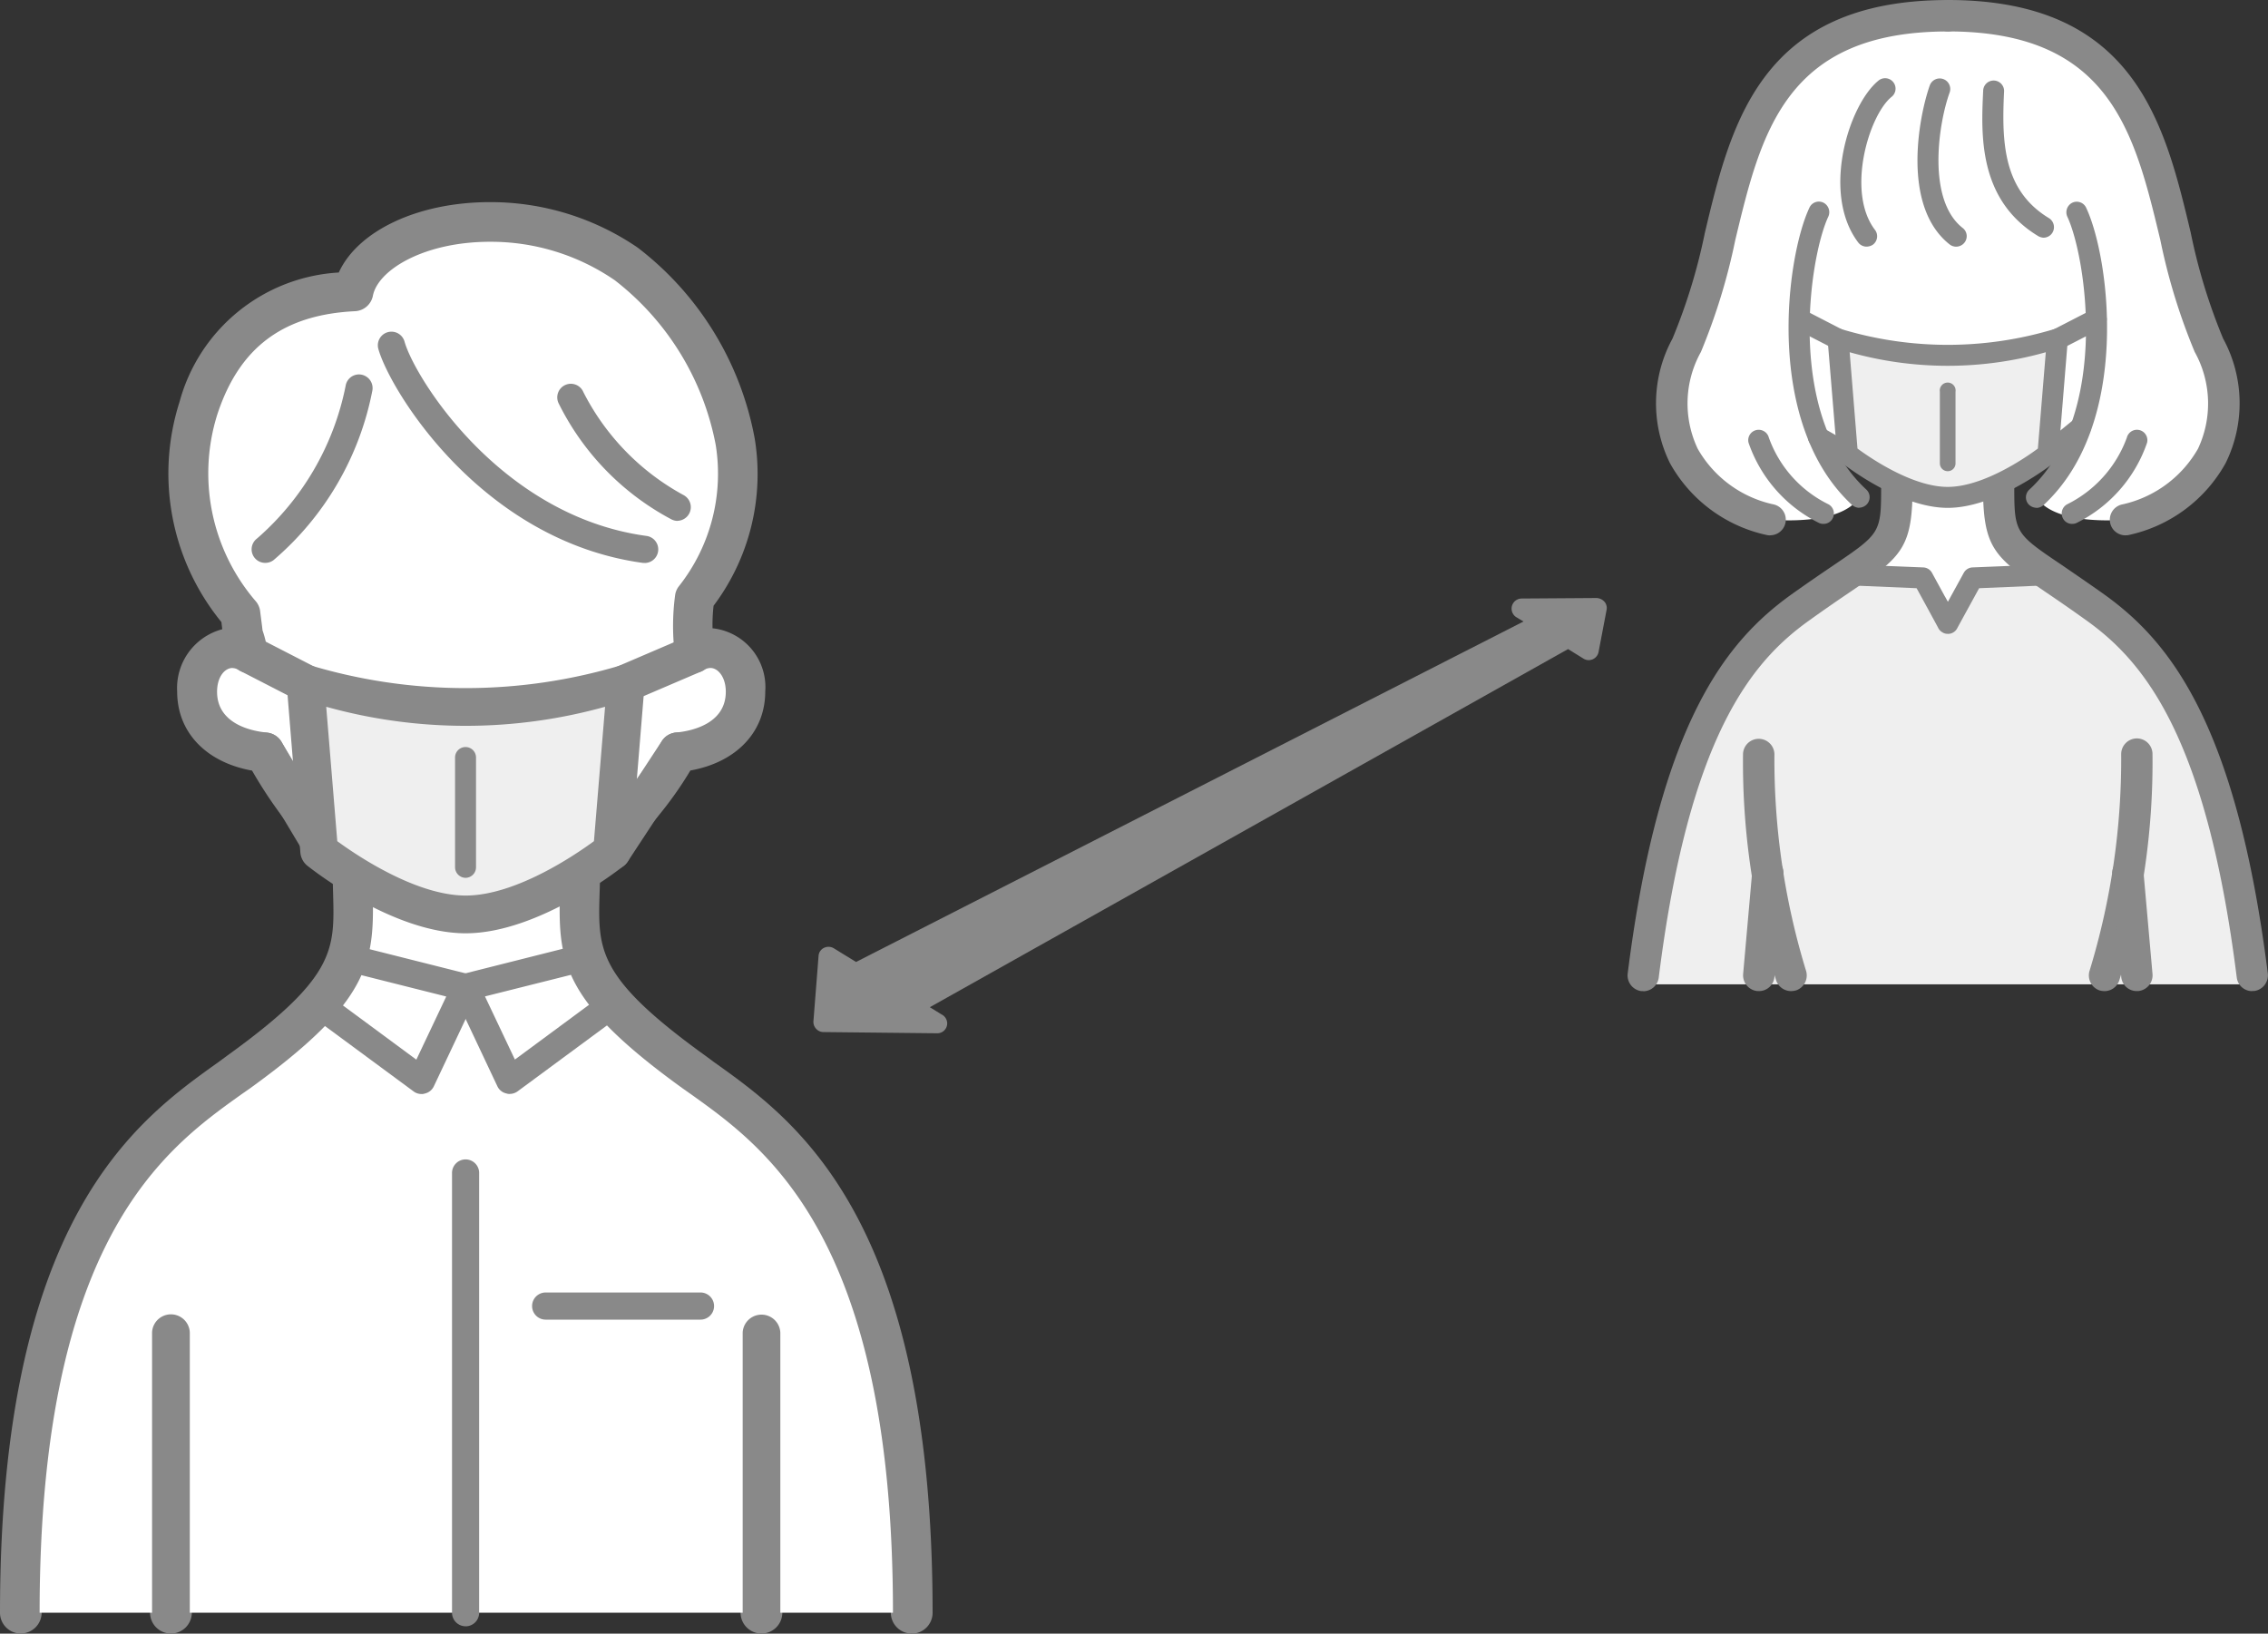
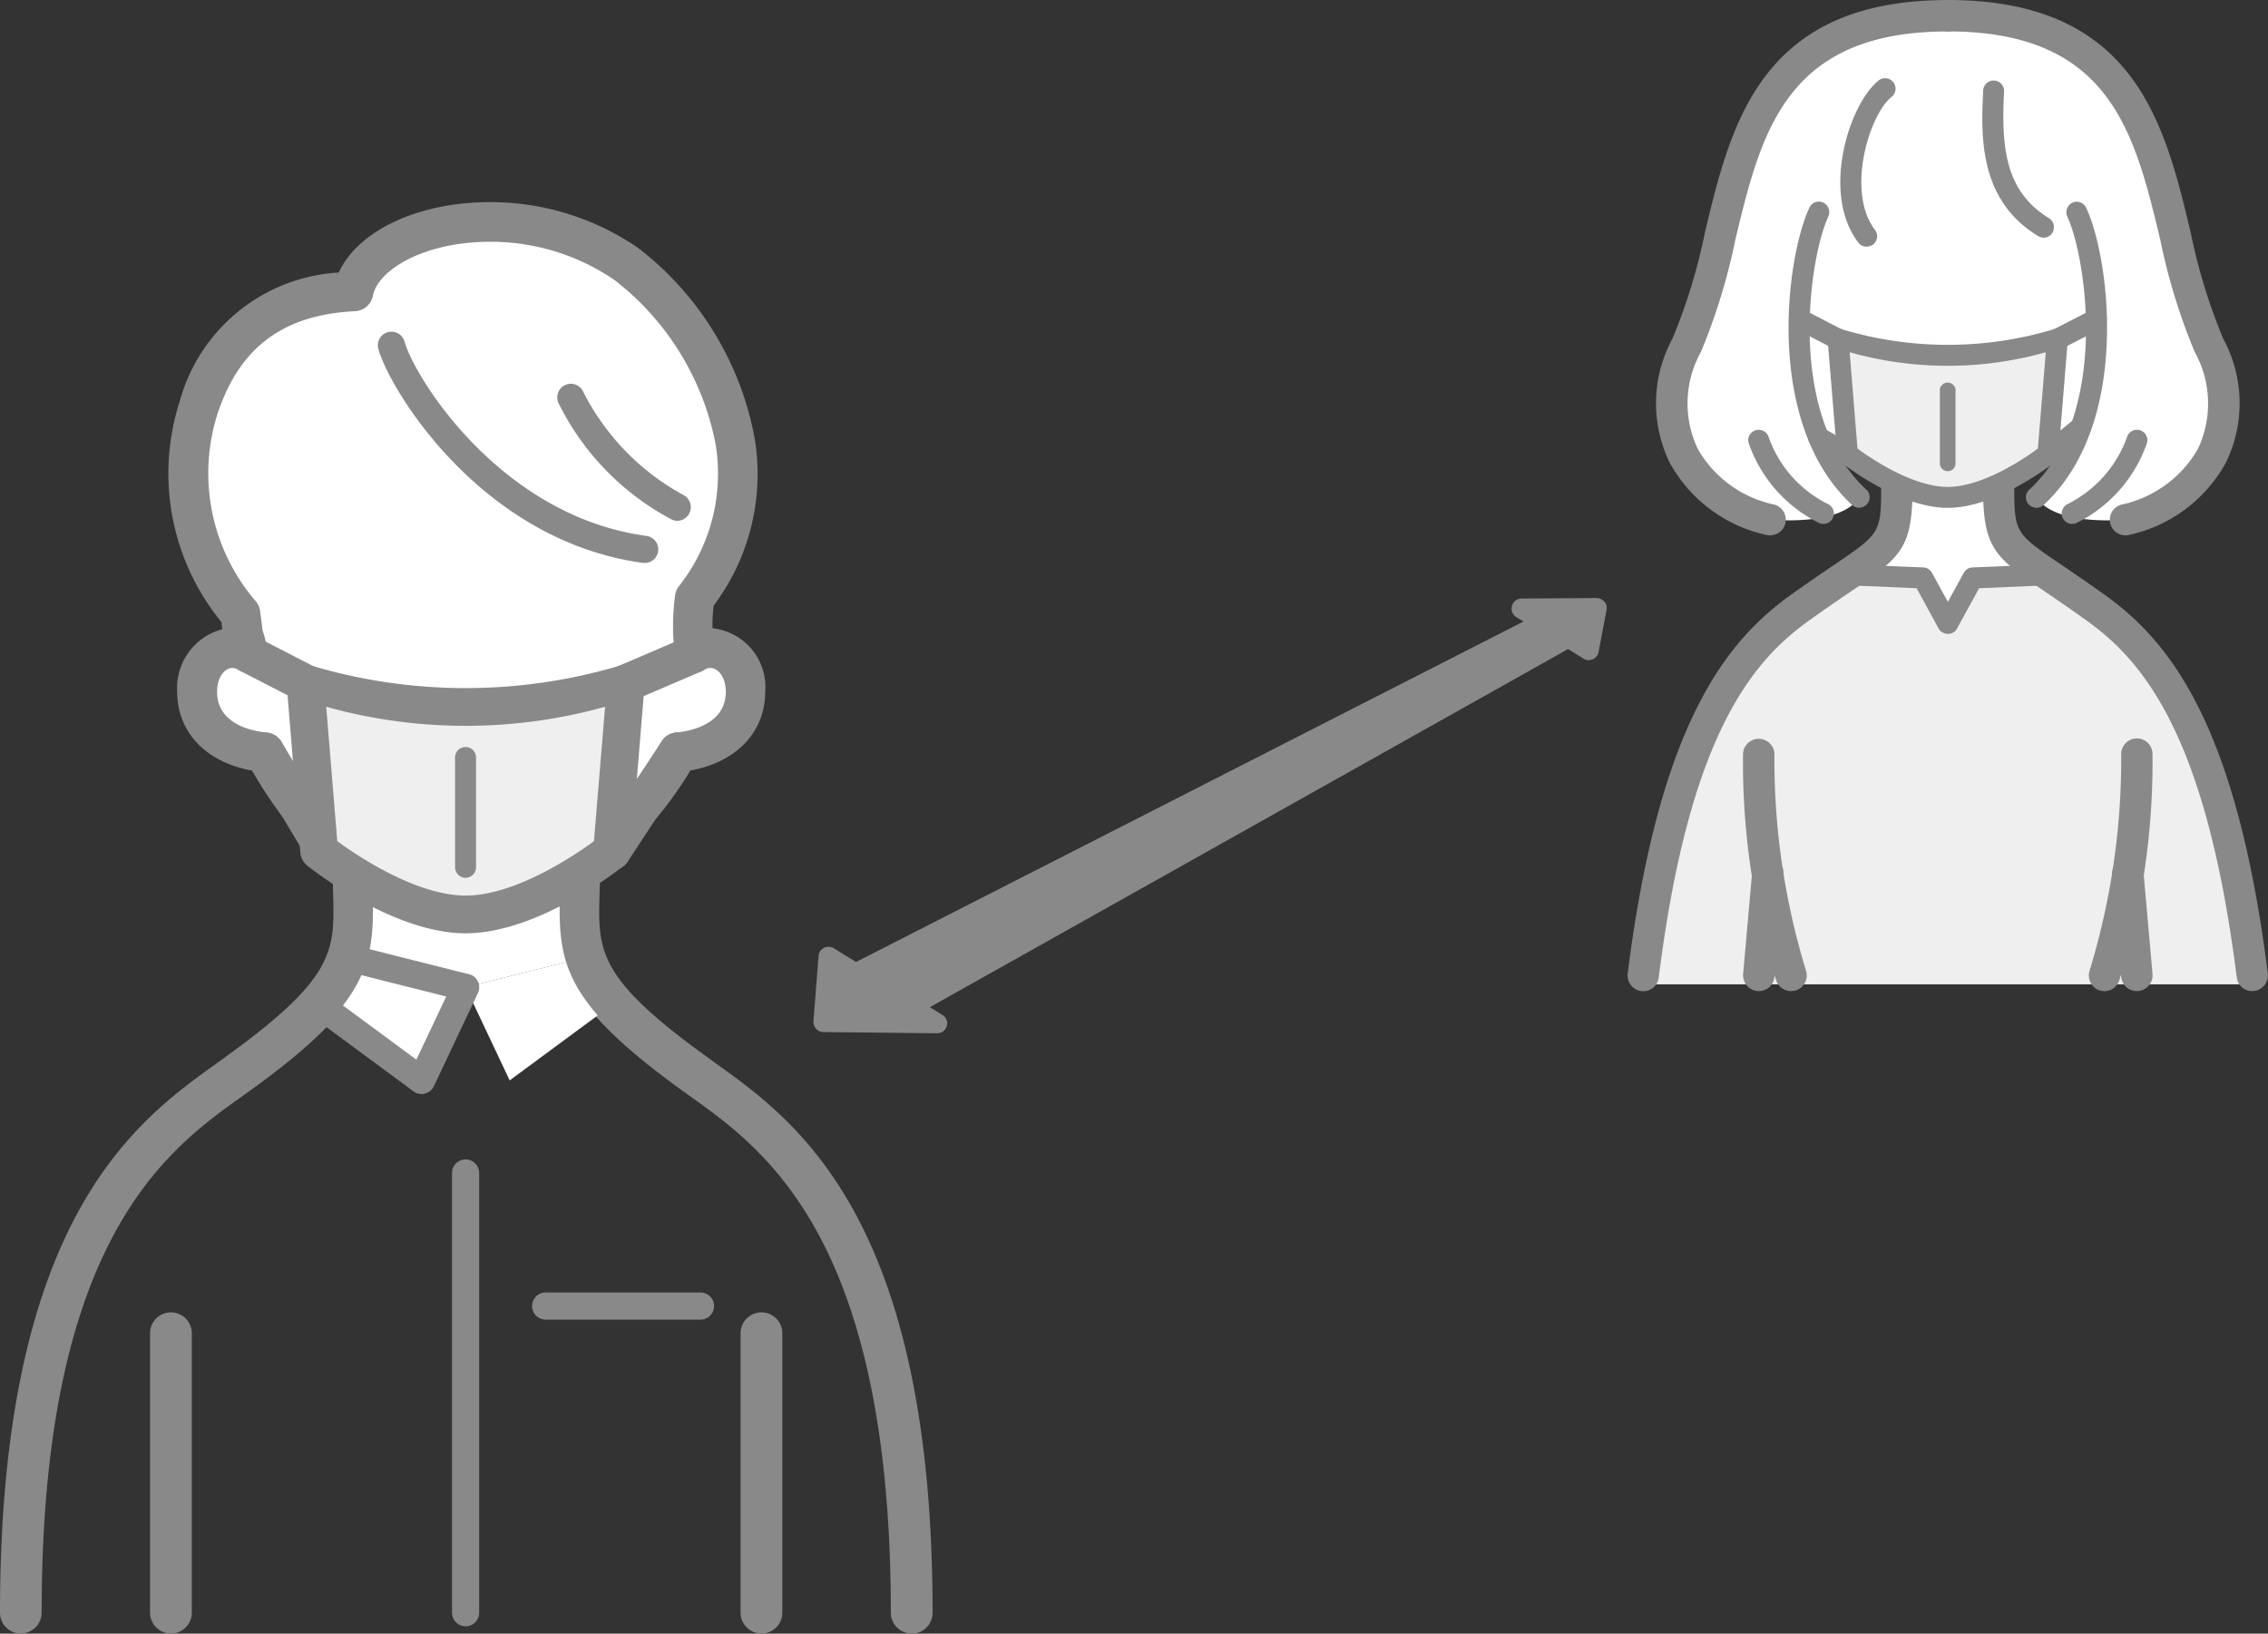
<svg xmlns="http://www.w3.org/2000/svg" height="82.446" viewBox="0 0 114.472 82.446" width="114.472">
  <rect x="0" y="0" width="114.472" height="82.446" fill="#333333" stroke="none" />
  <path d="m1149.694 789.377a1.051 1.051 0 0 1 -1.054-1.054c0-19.927 6.892-24.839 11.019-27.78l.435-.321c5.47-3.942 5.435-5.338 5.36-8.135-.009-.316-.018-.654-.022-1a1.053 1.053 0 0 1 1.049-1.062 1.059 1.059 0 0 1 1.058 1.045c0 .338.008.654.017.952.092 3.49-.145 5.514-6.234 9.913l-.444.316c-3.788 2.7-10.136 7.23-10.136 26.068a1.051 1.051 0 0 1 -1.053 1.054" fill="#898989" transform="translate(-1148.64 -706.935)" />
  <path d="m1165.614 778.909c-5.466 0-9.026-4.614-10.791-7.683-2.322-.417-3.78-1.936-3.78-3.986a3.069 3.069 0 0 1 2.275-3.148c-.009-.1-.027-.224-.04-.36a11.857 11.857 0 0 1 -2.111-11.129 8.855 8.855 0 0 1 8.033-6.515c.961-2.1 3.986-3.552 7.63-3.552a13.15 13.15 0 0 1 7.463 2.3 15.724 15.724 0 0 1 5.9 9.632 11.056 11.056 0 0 1 -2.076 8.438 8.565 8.565 0 0 0 -.053 1.137 2.986 2.986 0 0 1 2.661 3.192c0 2.05-1.467 3.574-3.78 3.986-1.817 3.064-5.97 7.683-11.335 7.683m-11.787-12.758c-.338 0-.672.413-.672 1.089 0 1.563 1.7 1.9 2.436 1.962a1.07 1.07 0 0 1 .821.54c1.44 2.643 4.548 7.059 9.2 7.059 5.835 0 9.593-6.765 9.746-7.059a1.076 1.076 0 0 1 .821-.54c.733-.066 2.436-.4 2.436-1.962 0-.676-.338-1.089-.663-1.089a.543.543 0 0 0 -.276.092 1.078 1.078 0 0 1 -1.005.07 1.053 1.053 0 0 1 -.61-.8 11.916 11.916 0 0 1 0-3.17 1.033 1.033 0 0 1 .2-.474 9.058 9.058 0 0 0 1.849-7.072 13.558 13.558 0 0 0 -5.04-8.223 10.921 10.921 0 0 0 -6.243-1.927c-3.284 0-5.571 1.37-5.813 2.638a1.051 1.051 0 0 1 -.988.856c-3.582.175-5.764 1.8-6.857 5.127a9.77 9.77 0 0 0 1.892 9.307 1.135 1.135 0 0 1 .273.588c.048.439.083.755.1.953a5.2 5.2 0 0 1 .263 1.045 1.059 1.059 0 0 1 -1.611 1.08.532.532 0 0 0 -.268-.092" fill="#898989" transform="translate(-1142.101 -732.335)" />
  <path d="m1151.42 771.532a1.052 1.052 0 0 1 -1.054-1.054v-14.132a1.054 1.054 0 0 1 2.107 0v14.132a1.051 1.051 0 0 1 -1.053 1.054" fill="#898989" transform="translate(-1142.792 -689.091)" />
  <path d="m1172.929 789.377a1.051 1.051 0 0 1 -1.053-1.054c0-18.838-6.348-23.364-10.137-26.068l-.439-.316c-6.094-4.4-6.331-6.423-6.239-9.913.009-.3.018-.615.022-.952a1.054 1.054 0 0 1 1.049-1.045h.009a1.056 1.056 0 0 1 1.054 1.062c0 .342-.009.681-.022 1-.074 2.8-.114 4.192 5.357 8.135l.434.321c4.127 2.941 11.02 7.854 11.02 27.78a1.052 1.052 0 0 1 -1.055 1.054" fill="#898989" transform="translate(-1126.913 -706.935)" />
  <path d="m1158.213 771.532a1.052 1.052 0 0 1 -1.058-1.054v-14.132a1.054 1.054 0 0 1 2.107 0v14.132a1.051 1.051 0 0 1 -1.049 1.054" fill="#898989" transform="translate(-1119.776 -689.091)" />
-   <path d="m1156.465 783.123h-7.586c0-20.107 7.086-24.414 11.019-27.241a24.981 24.981 0 0 0 4.038-3.446h.009l5.168 3.824 2.217-4.7 2.226 4.7 5.167-3.824.03-.035a24.436 24.436 0 0 0 4.083 3.481c3.925 2.827 11.01 7.134 11.01 27.241z" fill="#fff" transform="translate(-1147.831 -701.732)" />
  <path d="m1178.864 766.429c0 1.716-1.352 2.814-3.394 3.016a17.478 17.478 0 0 1 -5.764 6.142 9.494 9.494 0 0 1 -4.913 1.457 8.938 8.938 0 0 1 -5.342-1.844 17.98 17.98 0 0 1 -4.781-5.755c-2.046-.2-3.39-1.3-3.39-3.016s1.405-2.617 2.564-1.888c-.369-2.054-.062.6-.369-2.054a10.938 10.938 0 0 1 -2.129-10.361c1.085-3.293 3.324-5.633 7.814-5.848.632-3.319 8.28-5.2 13.706-1.378 3.091 2.186 8.715 9.772 3.424 16.787a10.876 10.876 0 0 0 0 2.854c1.164-.729 2.573.18 2.573 1.888" fill="#fff" transform="translate(-1141.276 -731.523)" />
  <path d="m1161.418 753.561-.035.044-5.167 3.815-2.221-4.7 5.926-1.484.062-.017a6.634 6.634 0 0 0 1.436 2.34" fill="#fff" transform="translate(-1130.491 -702.894)" />
  <path d="m1164.558 754.811-.057.017-5.931 1.484-5.927-1.484a12.438 12.438 0 0 0 .272-4.192l.33-.474a8.91 8.91 0 0 0 5.342 1.844 9.453 9.453 0 0 0 4.913-1.457l.794.088a12.861 12.861 0 0 0 .264 4.175" fill="#fff" transform="translate(-1135.073 -706.483)" />
  <path d="m1159.695 752.709-2.217 4.7-5.167-3.824a6.585 6.585 0 0 0 1.457-2.358z" fill="#fff" transform="translate(-1136.198 -702.88)" />
  <path d="m1149.616 789.2a.958.958 0 0 1 -.953-.953c0-19.865 6.871-24.769 10.975-27.7l.439-.312c5.519-3.977 5.479-5.4 5.4-8.223-.009-.316-.018-.65-.018-.992a.946.946 0 0 1 .944-.961.95.95 0 0 1 .949.944c.008.334.017.65.026.961.084 3.446-.144 5.453-6.19 9.817l-.452.316c-3.806 2.718-10.171 7.261-10.171 26.152a.957.957 0 0 1 -.953.953" fill="#898989" transform="translate(-1148.565 -706.857)" />
  <path d="m1165.532 778.727c-5.439 0-8.973-4.618-10.729-7.674-2.287-.4-3.731-1.879-3.731-3.885a2.96 2.96 0 0 1 2.279-3.078c-.013-.119-.031-.281-.057-.479a11.768 11.768 0 0 1 -2.107-11.054 8.733 8.733 0 0 1 8-6.436c.913-2.1 3.925-3.561 7.56-3.561a12.98 12.98 0 0 1 7.4 2.287 15.585 15.585 0 0 1 5.866 9.562 10.917 10.917 0 0 1 -2.072 8.376 9.217 9.217 0 0 0 -.048 1.277 2.888 2.888 0 0 1 2.656 3.1c0 2.006-1.458 3.49-3.749 3.885-1.787 3.047-5.922 7.674-11.265 7.674m-11.787-12.758c-.387 0-.777.448-.777 1.2 0 1.637 1.769 1.993 2.524 2.059a.978.978 0 0 1 .746.5c1.444 2.652 4.575 7.1 9.294 7.1 5.892 0 9.685-6.809 9.847-7.1a.947.947 0 0 1 .733-.5c.764-.066 2.533-.421 2.533-2.059 0-.751-.4-1.2-.773-1.2a.6.6 0 0 0 -.338.11.99.99 0 0 1 -.9.061.949.949 0 0 1 -.545-.72 11.7 11.7 0 0 1 0-3.139.928.928 0 0 1 .18-.426 9.16 9.16 0 0 0 1.866-7.151 13.761 13.761 0 0 0 -5.088-8.3 11.04 11.04 0 0 0 -6.3-1.945c-3.336 0-5.663 1.423-5.914 2.726a.966.966 0 0 1 -.891.777c-3.631.175-5.844 1.818-6.958 5.2a9.9 9.9 0 0 0 1.918 9.417.95.95 0 0 1 .241.531c.053.435.1.759.119.957a5.535 5.535 0 0 1 .25 1.04.931.931 0 0 1 -.4.957.962.962 0 0 1 -1.036.018.623.623 0 0 0 -.329-.11" fill="#898989" transform="translate(-1142.015 -732.251)" />
  <path d="m1156.569 750.887a.956.956 0 0 1 -.874-.584.944.944 0 0 1 .5-1.242l3.424-1.467a.949.949 0 1 1 .742 1.747l-3.424 1.466a.955.955 0 0 1 -.373.079" fill="#898989" transform="translate(-1124.983 -715.446)" />
  <path d="m1155.083 750.888a1.038 1.038 0 0 1 -.43-.109l-2.849-1.466a.95.95 0 0 1 .87-1.69l2.849 1.466a.953.953 0 0 1 .408 1.278.964.964 0 0 1 -.847.522" fill="#898989" transform="translate(-1139.671 -715.45)" />
  <path d="m1155.143 755.073a.947.947 0 0 1 -.817-.461l-2.717-4.539a.951.951 0 0 1 1.629-.983l2.718 4.552a.948.948 0 0 1 -.325 1.3 1.038 1.038 0 0 1 -.487.127" fill="#898989" transform="translate(-1139.034 -711.655)" />
  <path d="m1156.413 755.563a.962.962 0 0 1 -.522-.154.941.941 0 0 1 -.272-1.312l3.3-5.031a.951.951 0 1 1 1.589 1.045l-3.3 5.022a.965.965 0 0 1 -.8.43" fill="#898989" transform="translate(-1125.518 -711.661)" />
  <path d="m1160.231 749.259a54.855 54.855 0 0 1 -8.078-1.19l.685 8.46s4 3.2 7.393 3.2 7.4-3.2 7.4-3.2l.69-8.46a54.941 54.941 0 0 1 -8.087 1.19" fill="#efefef" transform="translate(-1136.729 -713.581)" />
  <g fill="#898989">
    <path d="m1160.97 761.416c-3.688 0-7.815-3.271-7.985-3.407a.945.945 0 0 1 -.356-.667l-.689-8.464a.932.932 0 0 1 1.146-1 27.282 27.282 0 0 0 15.764 0 .971.971 0 0 1 .83.2.992.992 0 0 1 .321.8l-.694 8.464a.957.957 0 0 1 -.351.667c-.18.136-4.3 3.407-7.985 3.407m-6.48-4.649c.97.711 3.969 2.744 6.48 2.744s5.509-2.033 6.475-2.744l.562-6.783a26.24 26.24 0 0 1 -14.075 0z" transform="translate(-1137.468 -714.314)" />
    <path d="m1154.4 755.4a.538.538 0 0 1 -.531-.54v-5.532a.529.529 0 0 1 1.058 0v5.532a.534.534 0 0 1 -.527.54" transform="translate(-1130.901 -711.097)" />
    <path d="m1154.521 777.083a.685.685 0 0 1 -.684-.685v-22.166a.685.685 0 1 1 1.369 0v22.168a.683.683 0 0 1 -.685.685" transform="translate(-1131.022 -695.007)" />
-     <path d="m1152.219 754.027a.683.683 0 0 1 -.421-1.225 13.761 13.761 0 0 0 4.478-7.709.681.681 0 0 1 .79-.566.691.691 0 0 1 .562.79 14.988 14.988 0 0 1 -4.983 8.565.675.675 0 0 1 -.426.145" transform="translate(-1138.831 -725.62)" />
    <path d="m1166.46 755.7h-.092c-8.183-1.115-12.788-8.745-13.359-10.8a.686.686 0 1 1 1.322-.369c.5 1.791 4.82 8.807 12.217 9.807a.686.686 0 0 1 -.088 1.365" transform="translate(-1133.913 -727.29)" />
    <path d="m1161.1 751.532a.7.7 0 0 1 -.316-.087 13.3 13.3 0 0 1 -5.676-5.848.686.686 0 1 1 1.251-.562 12.21 12.21 0 0 0 5.053 5.193.69.69 0 0 1 -.312 1.3" transform="translate(-1126.913 -725.243)" />
    <path d="m1158.01 758.626a.662.662 0 0 1 -.408-.136l-5.172-3.815a.688.688 0 0 1 .817-1.106l4.5 3.323 1.51-3.187-5.115-1.287a.686.686 0 0 1 .334-1.33l5.926 1.492a.651.651 0 0 1 .452.369.682.682 0 0 1 0 .584l-2.222 4.7a.666.666 0 0 1 -.456.369.512.512 0 0 1 -.163.026" transform="translate(-1136.733 -703.413)" />
-     <path d="m1156.747 758.624a.53.53 0 0 1 -.167-.026.658.658 0 0 1 -.457-.369l-2.217-4.7a.682.682 0 0 1 .447-.953l5.922-1.493a.7.7 0 0 1 .839.5.687.687 0 0 1 -.5.834l-5.114 1.283 1.51 3.187 4.5-3.323a.677.677 0 0 1 .953.145.691.691 0 0 1 -.136.961l-5.172 3.815a.672.672 0 0 1 -.408.136" transform="translate(-1131.022 -703.413)" />
    <path d="m1151.341 771.343a.957.957 0 0 1 -.952-.953v-14.132a.953.953 0 0 1 1.905 0v14.132a.957.957 0 0 1 -.953.953" transform="translate(-1142.714 -689.003)" />
    <path d="m1172.845 789.2a.954.954 0 0 1 -.948-.953c0-18.891-6.374-23.434-10.176-26.152l-.448-.316c-6.049-4.364-6.278-6.37-6.185-9.817.009-.312.018-.628.018-.961a.945.945 0 0 1 .944-.944h.009a.941.941 0 0 1 .944.961c0 .342-.009.676-.017.992-.079 2.823-.114 4.245 5.4 8.223l.439.312c4.1 2.932 10.975 7.836 10.975 27.7a.957.957 0 0 1 -.953.953" transform="translate(-1126.827 -706.857)" />
    <path d="m1158.132 771.343a.955.955 0 0 1 -.953-.953v-14.132a.951.951 0 0 1 1.9 0v14.132a.951.951 0 0 1 -.949.953" transform="translate(-1119.694 -689.003)" />
    <path d="m1163.261 756.441h-7.815a.685.685 0 1 1 0-1.37h7.815a.685.685 0 1 1 0 1.37" transform="translate(-1127.905 -689.841)" />
  </g>
  <path d="m1198.276 767.037v.448h-30.744v-.448c1.629-12.937 5.2-16.6 7.889-18.539 1-.72 1.786-1.243 2.423-1.677l3.8.154 1.261 2.3 1.26-2.3 3.8-.154c.637.434 1.431.957 2.423 1.677 2.691 1.941 6.255 5.6 7.885 18.539" fill="#efefef" transform="translate(-1084.597 -717.808)" />
  <path d="m1189.276 755.714-1.945 1.01a19.369 19.369 0 0 1 -11.072 0l-1.953-1.01a15.2 15.2 0 0 0 .979 5.966 8.42 8.42 0 0 0 2.037 3.02c-.939 1.493-4.491 1.124-4.491 1.124a5.98 5.98 0 0 1 -4.215-8.8c2.981-6.432 1.278-16.634 13.18-16.634s10.2 10.2 13.17 16.634a5.975 5.975 0 0 1 -4.2 8.8s-3.552.369-4.5-1.124a8.643 8.643 0 0 0 2.23-3.516 15.648 15.648 0 0 0 .786-5.47" fill="#fff" transform="translate(-1083.479 -739.603)" />
  <path d="m1174.61 743.883a15.642 15.642 0 0 1 -.786 5.47l-1.638 1.33.479-5.791z" fill="#fff" transform="translate(-1068.815 -727.771)" />
  <path d="m1180.842 744.113-.474 5.786a13.334 13.334 0 0 1 -2.5 1.528 5.32 5.32 0 0 1 -5.128 0 13.269 13.269 0 0 1 -2.494-1.528l-.469-5.786a19.352 19.352 0 0 0 11.067 0" fill="#efefef" transform="translate(-1076.991 -726.993)" />
  <path d="m1180.009 750.349-3.806.154-1.26 2.309-1.26-2.309-3.8-.154c2.221-1.51 2.5-1.8 2.5-4.57a5.32 5.32 0 0 0 5.128 0c0 2.77.273 3.06 2.5 4.57" fill="#fff" transform="translate(-1076.632 -721.345)" />
  <path d="m1171.289 744.893.469 5.786-1.448-.83a15.142 15.142 0 0 1 -.979-5.966z" fill="#fff" transform="translate(-1078.507 -727.771)" />
  <path d="m1168.149 771.971h-.1a.8.8 0 0 1 -.689-.887c1.607-12.758 5.049-16.8 8.2-19.088.86-.615 1.584-1.106 2.164-1.5 2.428-1.646 2.428-1.646 2.428-4.1a.795.795 0 0 1 1.589 0c0 3.2-.5 3.63-3.134 5.417-.571.386-1.278.869-2.121 1.475-2.88 2.068-6.037 5.839-7.559 18a.789.789 0 0 1 -.781.689" fill="#898989" transform="translate(-1085.206 -721.95)" />
  <path d="m1171.1 761.455a.8.8 0 0 1 -.746-.527 36.959 36.959 0 0 1 -1.677-11.441.793.793 0 0 1 1.585 0 36.357 36.357 0 0 0 1.589 10.918.8.8 0 0 1 -.487 1.01.9.9 0 0 1 -.263.039" fill="#898989" transform="translate(-1080.702 -711.435)" />
  <path d="m1169.472 756.8h-.07a.8.8 0 0 1 -.72-.851l.457-5.154a.791.791 0 1 1 1.575.136l-.451 5.154a.783.783 0 0 1 -.79.716" fill="#898989" transform="translate(-1080.702 -706.782)" />
  <path d="m1185.03 771.971a.783.783 0 0 1 -.781-.689c-1.528-12.161-4.68-15.932-7.56-18-.843-.606-1.549-1.089-2.12-1.475-2.63-1.787-3.13-2.221-3.13-5.417a.791.791 0 0 1 1.581 0c0 2.459 0 2.459 2.436 4.1.58.4 1.3.887 2.16 1.5 3.152 2.283 6.6 6.331 8.2 19.088a.8.8 0 0 1 -.689.887h-.1" fill="#898989" transform="translate(-1071.354 -721.95)" />
  <path d="m1173.444 761.455a.892.892 0 0 1 -.259-.039.8.8 0 0 1 -.487-1.01 36.528 36.528 0 0 0 1.589-10.918.794.794 0 0 1 .79-.786.789.789 0 0 1 .79.786 36.9 36.9 0 0 1 -1.681 11.441.788.788 0 0 1 -.747.527" fill="#898989" transform="translate(-1067.225 -711.435)" />
  <path d="m1174.17 756.8a.783.783 0 0 1 -.791-.716l-.452-5.154a.791.791 0 1 1 1.576-.136l.456 5.154a.8.8 0 0 1 -.72.851h-.07" fill="#898989" transform="translate(-1066.315 -706.782)" />
  <path d="m1175.35 750.209a.478.478 0 0 1 -.264-.07.534.534 0 0 1 -.206-.2c-.052-.105-.791-1.462-1.106-2.033l-3.508-.149a.527.527 0 1 1 .044-1.054l3.8.154a.523.523 0 0 1 .443.277l.628 1.15c.066.11.119.211.172.307l.8-1.457a.528.528 0 0 1 .434-.277l3.807-.154a.527.527 0 0 1 .044 1.054l-3.508.149-1.071 1.954-.049.092a.523.523 0 0 1 -.456.259" fill="#898989" transform="translate(-1077.038 -718.22)" />
  <path d="m1172.707 745.82a.51.51 0 0 1 -.47-.276.525.525 0 0 1 .22-.716l1.962-1.01a.537.537 0 0 1 .711.233.53.53 0 0 1 -.233.711l-1.95 1a.5.5 0 0 1 -.241.057" fill="#898989" transform="translate(-1068.854 -728.177)" />
  <path d="m1171.681 745.82a.5.5 0 0 1 -.241-.057l-1.945-1a.529.529 0 0 1 .479-.944l1.958 1.01a.524.524 0 0 1 .219.716.514.514 0 0 1 -.47.276" fill="#898989" transform="translate(-1078.909 -728.177)" />
  <path d="m1171.411 747.011a.573.573 0 0 1 -.267-.07l-1.449-.838a.527.527 0 1 1 .532-.909l1.453.83a.534.534 0 0 1 .189.72.523.523 0 0 1 -.457.268" fill="#898989" transform="translate(-1078.159 -723.567)" />
  <path d="m1172.595 747.4a.531.531 0 0 1 -.408-.2.522.522 0 0 1 .07-.737l1.642-1.339a.527.527 0 0 1 .667.817l-1.642 1.339a.548.548 0 0 1 -.329.118" fill="#898989" transform="translate(-1069.222 -723.956)" />
  <path d="m1175.313 744.93a37.617 37.617 0 0 1 -5.541-.817l.483 5.8s2.731 2.186 5.058 2.186 5.057-2.186 5.057-2.186l.474-5.8a37.432 37.432 0 0 1 -5.531.817" fill="#efefef" transform="translate(-1077.003 -726.993)" />
  <path d="m1175.717 753.034c-2.485 0-5.273-2.213-5.387-2.3a.539.539 0 0 1 -.2-.378l-.479-5.8a.55.55 0 0 1 .18-.439.544.544 0 0 1 .465-.118 18.573 18.573 0 0 0 10.835 0 .541.541 0 0 1 .466.118.53.53 0 0 1 .175.439l-.473 5.8a.545.545 0 0 1 -.189.378c-.123.088-2.911 2.3-5.4 2.3m-4.553-2.994c.624.461 2.762 1.936 4.553 1.936s3.933-1.475 4.552-1.936l.4-4.86a18.248 18.248 0 0 1 -9.9 0z" fill="#898989" transform="translate(-1077.405 -727.403)" />
  <path d="m98.31 19.772v3.609" fill="#efefef" />
  <path d="m1171.34 749.033a.394.394 0 0 1 -.4-.4v-3.609a.4.4 0 1 1 .79 0v3.609a.391.391 0 0 1 -.4.4" fill="#898989" transform="translate(-1073.03 -725.253)" />
  <path d="m1172.77 757.983a.557.557 0 0 1 -.365-.145c-4.447-4.118-3.327-12.5-2.151-15a.524.524 0 0 1 .7-.259.54.54 0 0 1 .259.7c-.953 2.015-2.186 9.992 1.91 13.78a.528.528 0 0 1 .031.747.549.549 0 0 1 -.386.171" fill="#898989" transform="translate(-1078.929 -732.355)" />
  <path d="m1173.433 767.23a.746.746 0 0 1 -.14-.009 7.369 7.369 0 0 1 -4.917-3.635 6.833 6.833 0 0 1 .128-6.286 28.941 28.941 0 0 0 1.633-5.334c1.313-5.51 2.81-11.752 12.262-11.752a.786.786 0 0 1 .79.786.794.794 0 0 1 -.79.8c-8.2 0-9.426 5.11-10.726 10.528a30.8 30.8 0 0 1 -1.734 5.646 5.343 5.343 0 0 0 -.162 4.886 5.814 5.814 0 0 0 3.788 2.8.789.789 0 0 1 -.132 1.567" fill="#898989" transform="translate(-1084.089 -740.212)" />
  <path d="m1171.135 749.6a.528.528 0 0 1 -.43-.206c-1.875-2.467-.492-6.927 1.005-8.161a.527.527 0 1 1 .671.812c-1.15.944-2.292 4.8-.834 6.708a.531.531 0 0 1 -.1.746.576.576 0 0 1 -.311.1" fill="#898989" transform="translate(-1076.913 -737.153)" />
-   <path d="m1172.637 749.6a.536.536 0 0 1 -.325-.11c-2.476-1.949-1.528-6.568-1.005-8.03a.532.532 0 1 1 1 .365c-.557 1.532-1.164 5.4.659 6.831a.522.522 0 0 1 .092.738.535.535 0 0 1 -.417.206" fill="#898989" transform="translate(-1073.905 -737.151)" />
  <path d="m1174.525 749.058a.6.6 0 0 1 -.272-.079c-3.038-1.84-2.884-5.141-2.779-7.327a.528.528 0 1 1 1.054.048c-.123 2.564-.04 4.974 2.265 6.37a.537.537 0 0 1 .18.729.531.531 0 0 1 -.448.259" fill="#898989" transform="translate(-1071.378 -737.062)" />
  <path d="m1172.542 749.9a.512.512 0 0 1 -.259-.062 7.1 7.1 0 0 1 -3.525-4.03.523.523 0 0 1 .382-.641.53.53 0 0 1 .641.378 6 6 0 0 0 3.011 3.367.528.528 0 0 1 .207.716.514.514 0 0 1 -.457.272" fill="#898989" transform="translate(-1080.503 -723.46)" />
  <path d="m1172.461 757.983a.566.566 0 0 1 -.39-.171.528.528 0 0 1 .035-.747c4.1-3.788 2.863-11.765 1.914-13.78a.539.539 0 0 1 .255-.7.524.524 0 0 1 .7.259c1.177 2.494 2.3 10.879-2.151 15a.564.564 0 0 1 -.365.145" fill="#898989" transform="translate(-1069.679 -732.355)" />
  <path d="m1180.609 767.23a.789.789 0 0 1 -.132-1.567 5.843 5.843 0 0 0 3.793-2.805 5.36 5.36 0 0 0 -.167-4.886 30.452 30.452 0 0 1 -1.734-5.646c-1.3-5.417-2.52-10.528-10.725-10.528a.794.794 0 0 1 -.791-.8.786.786 0 0 1 .791-.786c9.456 0 10.948 6.243 12.261 11.752a28.881 28.881 0 0 0 1.633 5.334 6.821 6.821 0 0 1 .127 6.286 7.379 7.379 0 0 1 -4.917 3.635.736.736 0 0 1 -.14.009" fill="#898989" transform="translate(-1073.331 -740.212)" />
  <path d="m1172.871 749.9a.514.514 0 0 1 -.461-.272.527.527 0 0 1 .206-.716 6.078 6.078 0 0 0 3.016-3.367.526.526 0 1 1 1.019.263 7.081 7.081 0 0 1 -3.526 4.03.506.506 0 0 1 -.254.062" fill="#898989" transform="translate(-1068.284 -723.46)" />
  <path d="m1197.913 747.276a.556.556 0 0 0 -.4-.188l-3.78.026a.51.51 0 0 0 -.264.944l.36.215-33.689 17.183-1.12-.689a.52.52 0 0 0 -.5-.022.485.485 0 0 0 -.272.408l-.259 3.292a.51.51 0 0 0 .131.378.5.5 0 0 0 .369.171l5.729.061h.014a.5.5 0 0 0 .509-.5.511.511 0 0 0 -.294-.456l-.583-.36 32.214-18.074.773.479a.493.493 0 0 0 .268.079.509.509 0 0 0 .5-.422l.4-2.1a.492.492 0 0 0 -.1-.422" fill="#898989" transform="translate(-1116.933 -716.907)" />
</svg>